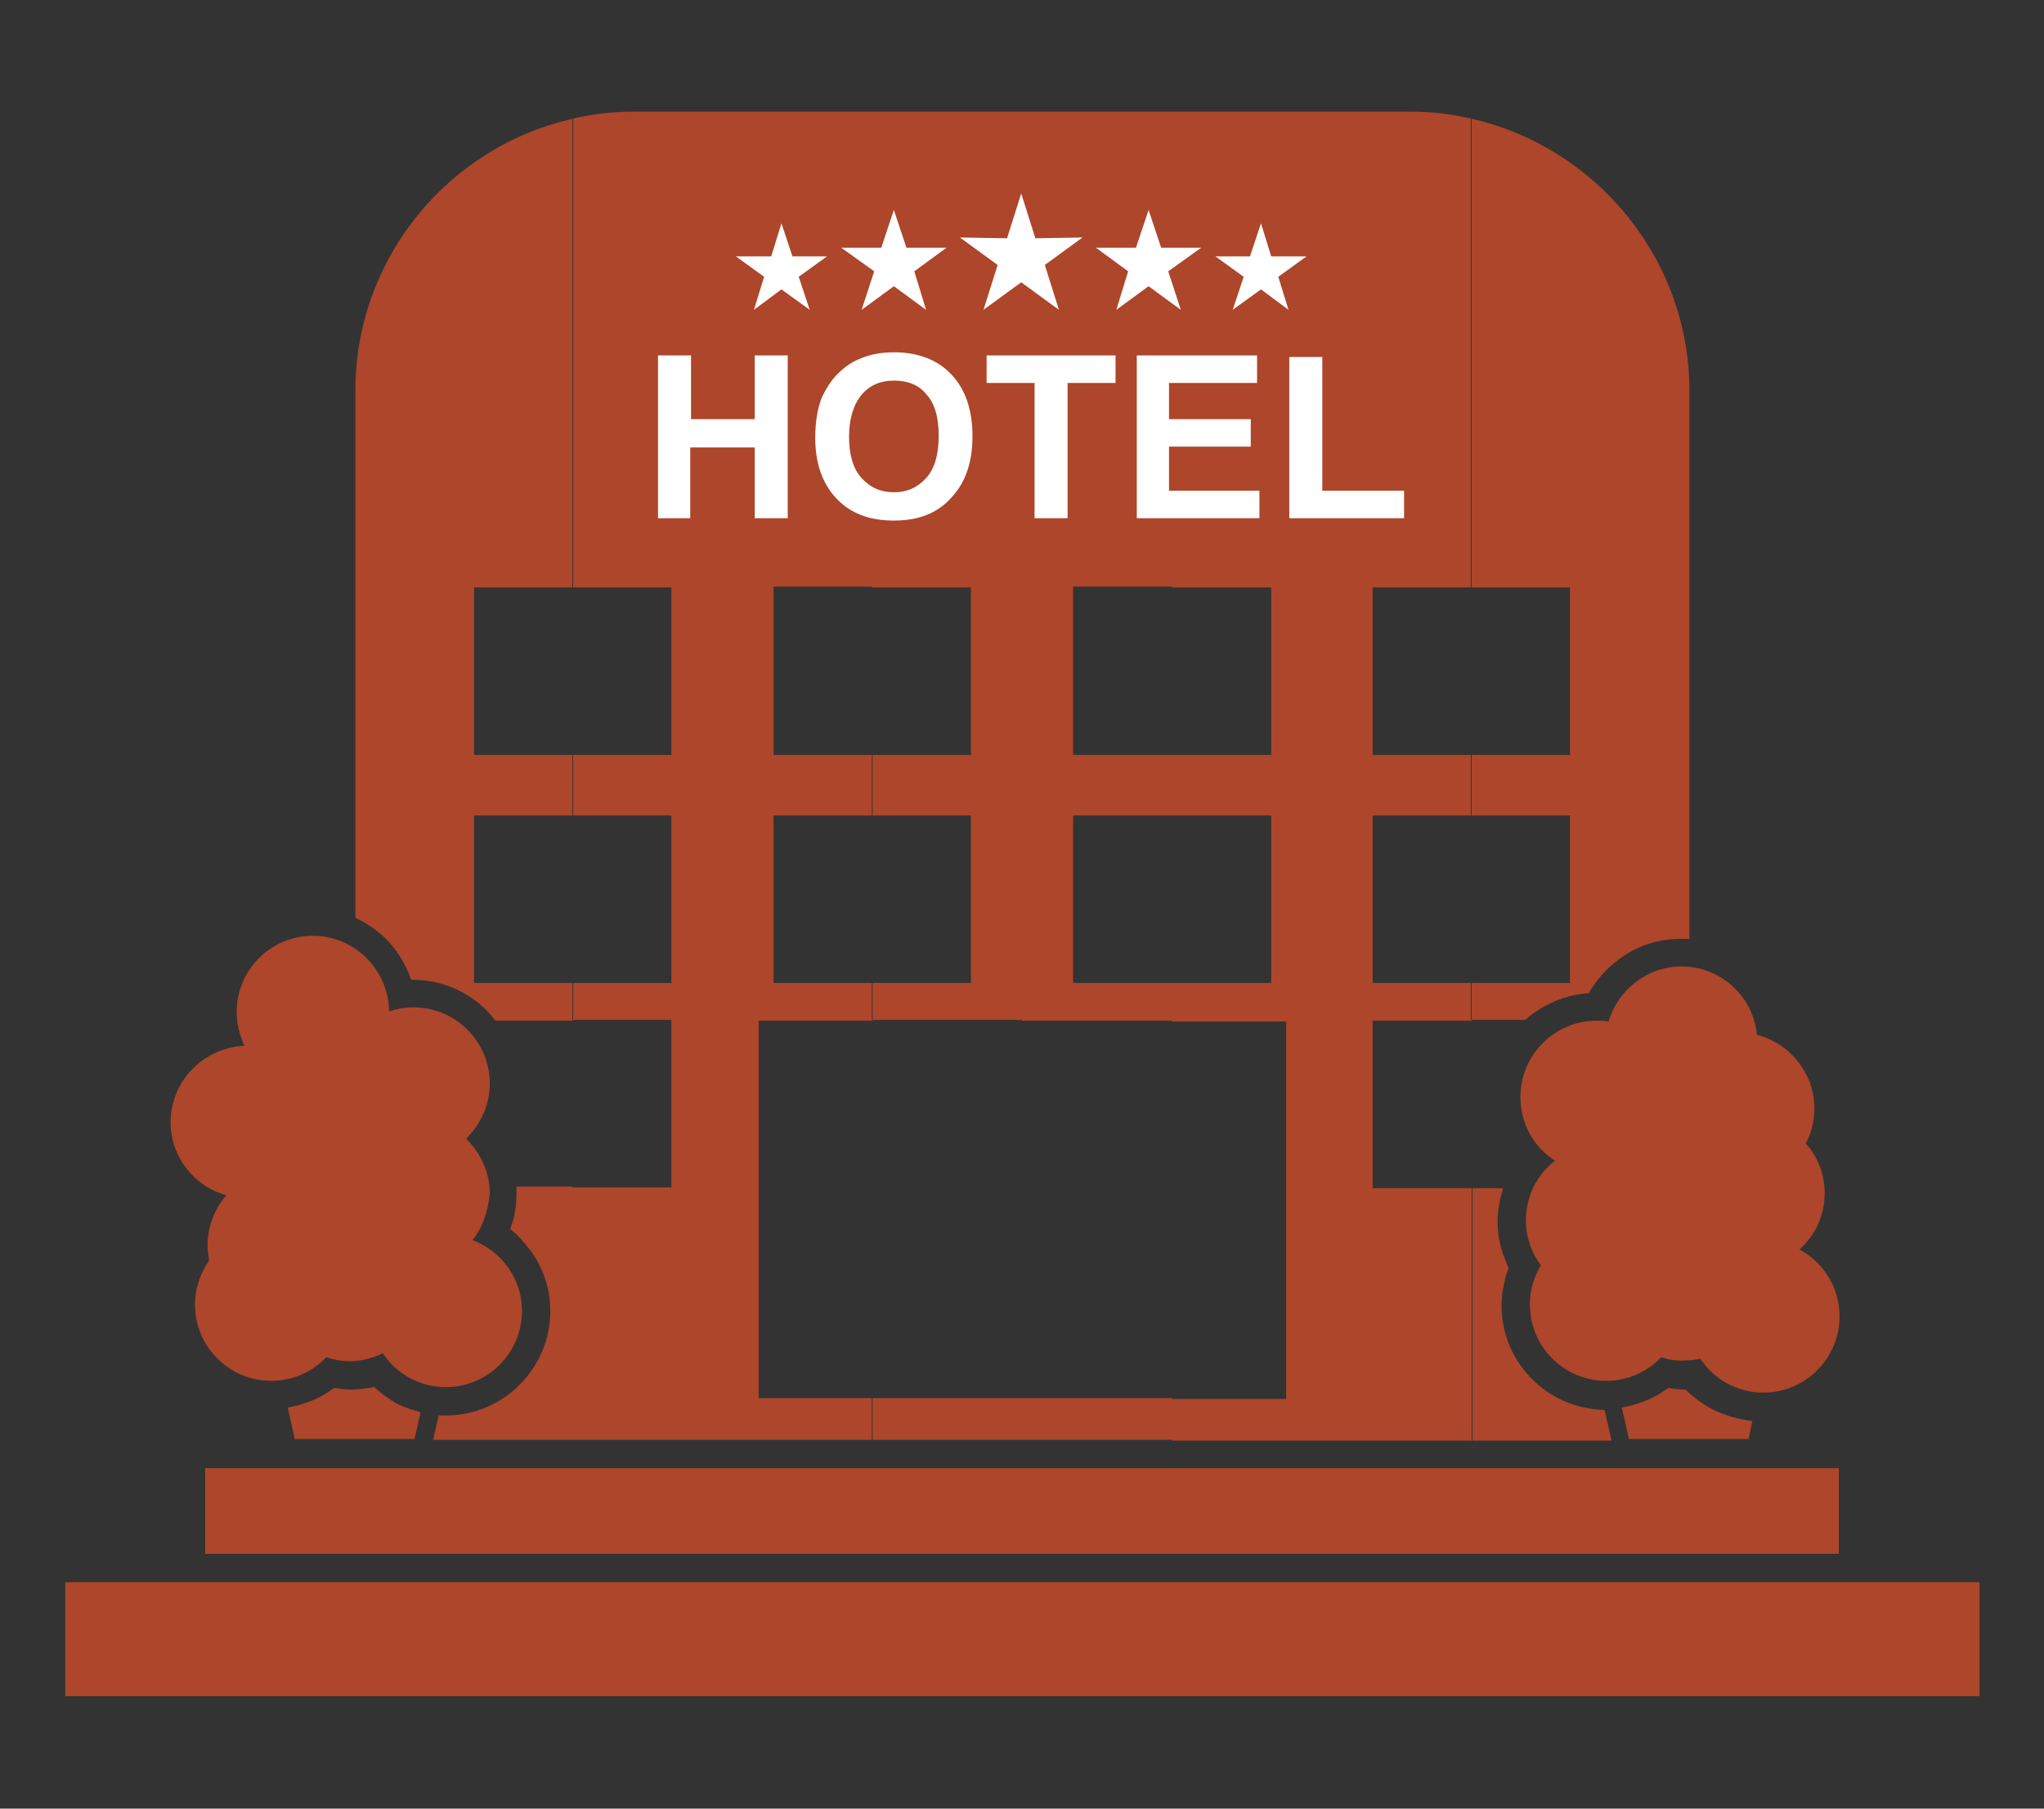
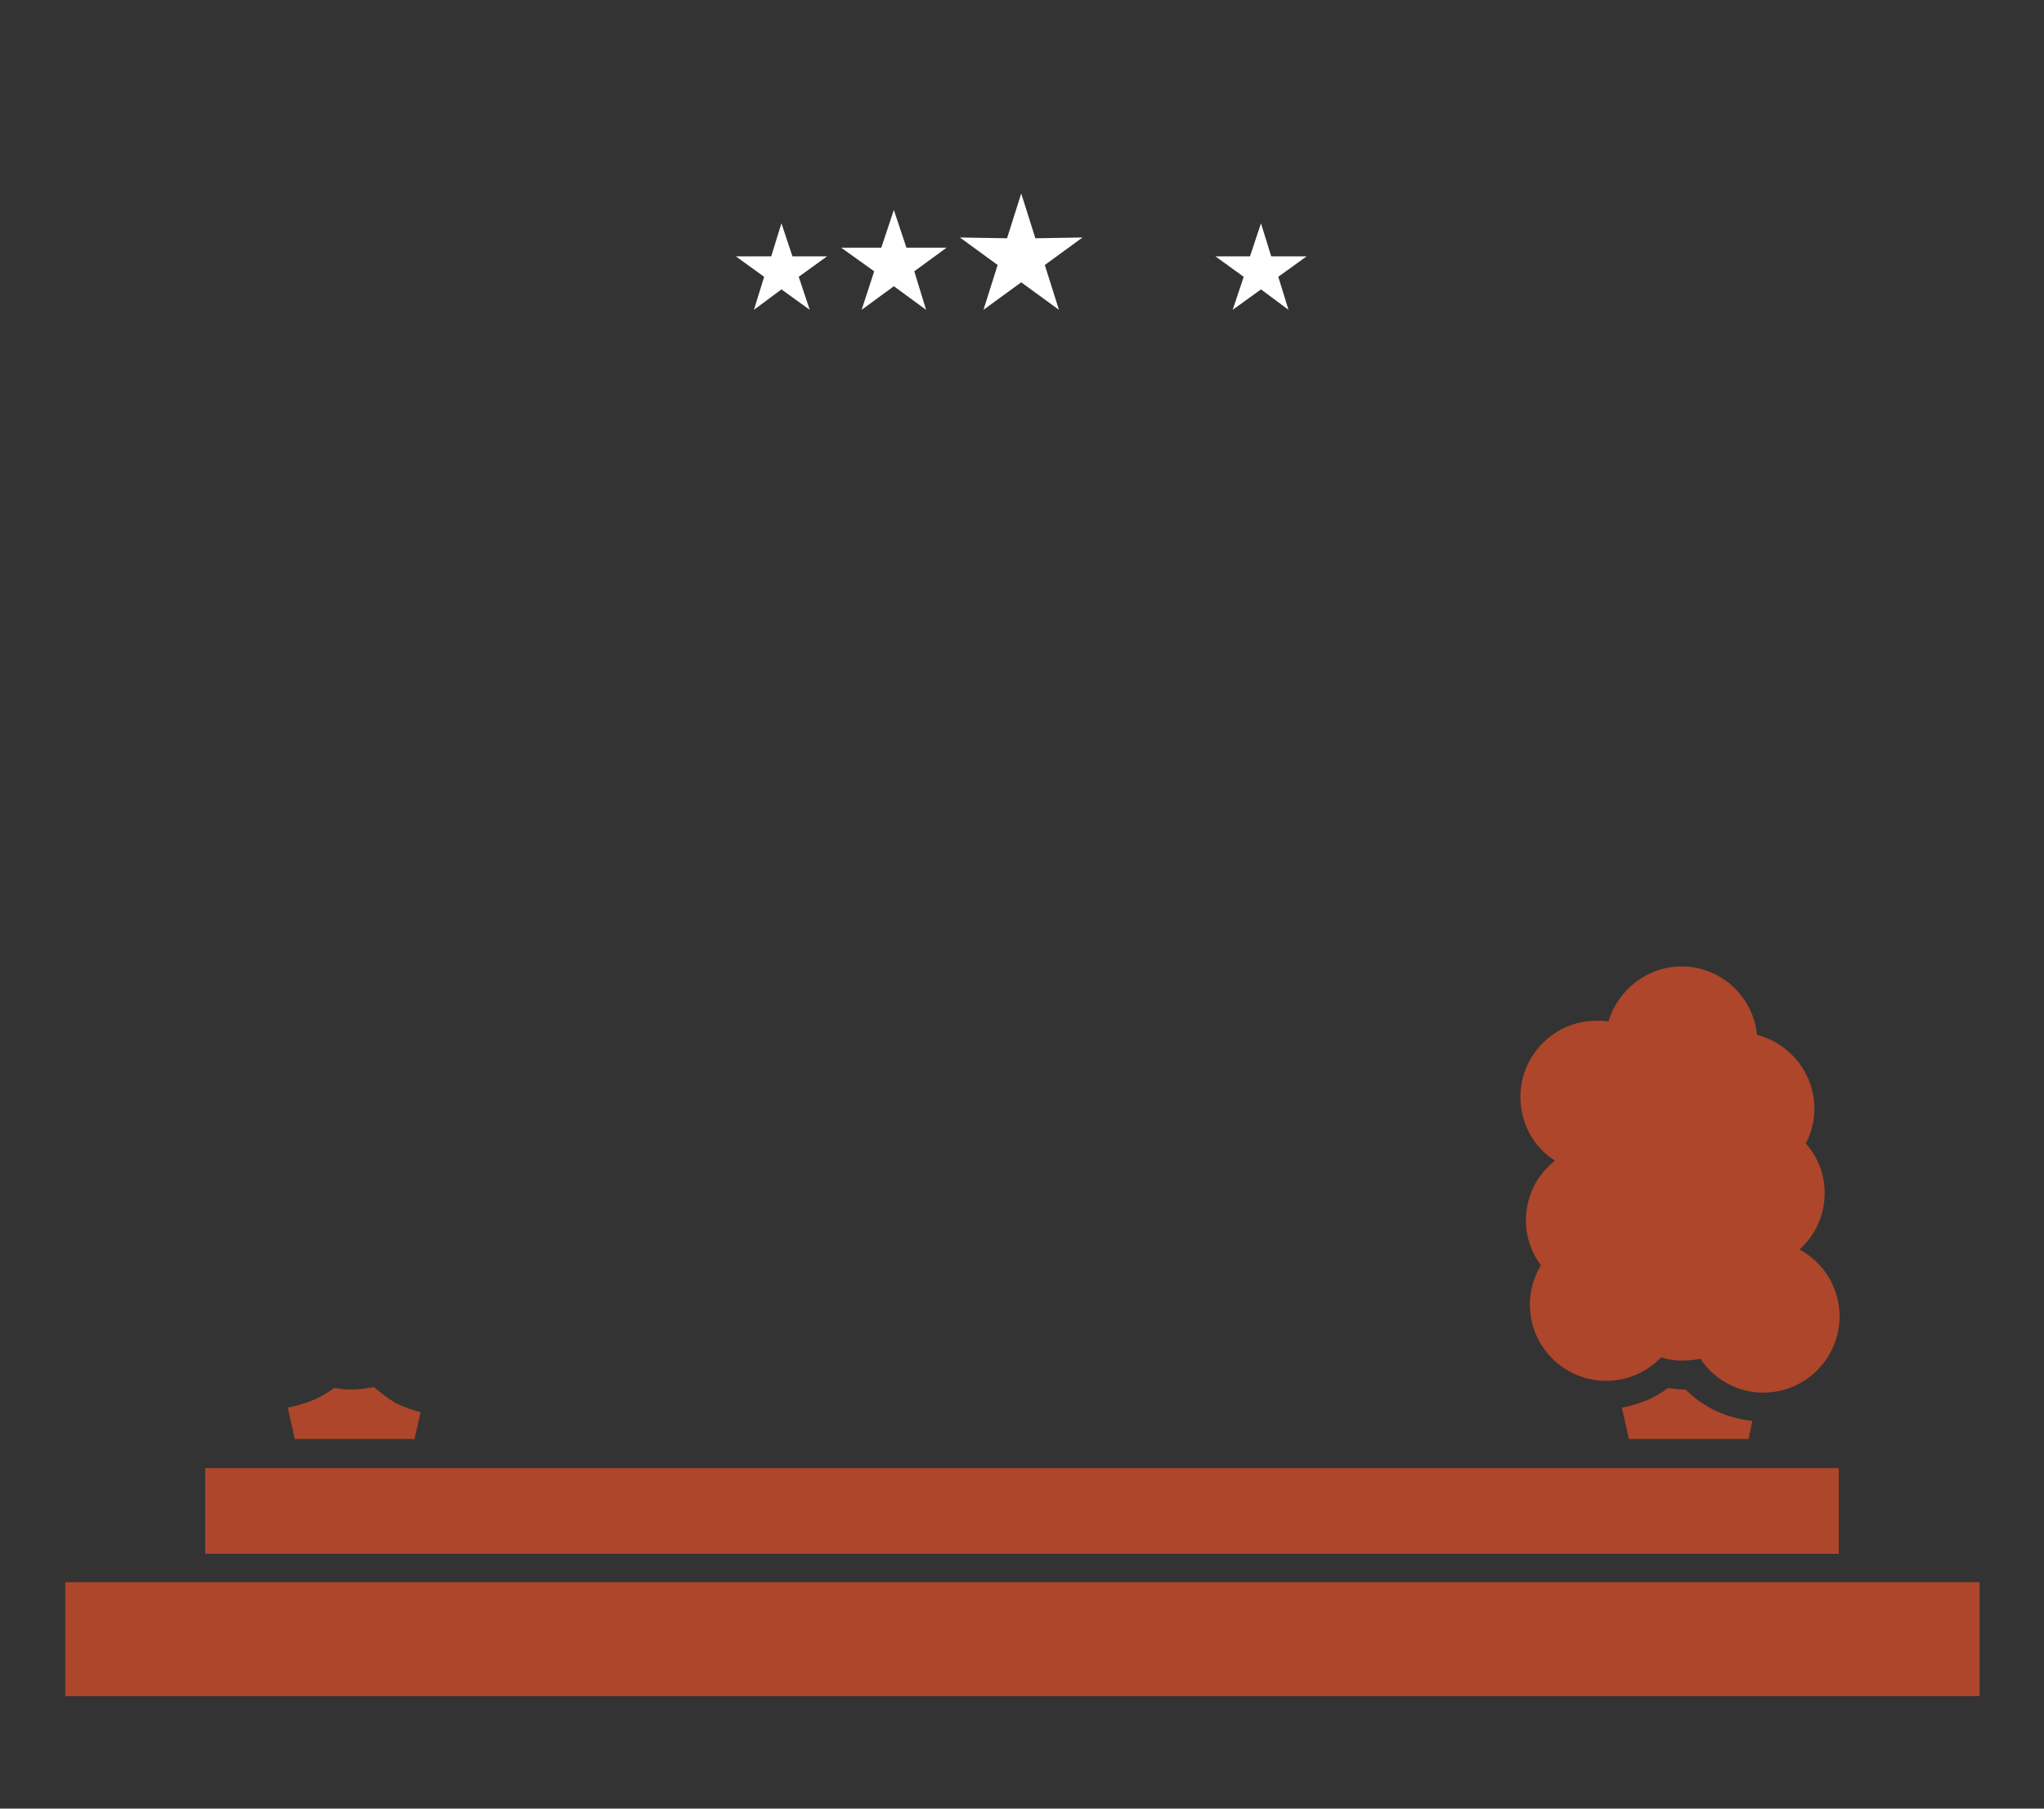
<svg xmlns="http://www.w3.org/2000/svg" version="1.1" x="0px" y="0px" viewBox="0 0 260 230" style="enable-background:new 0 0 260 230;" xml:space="preserve">
  <rect x="0" y="0" width="260" height="230" fill="#333333" stroke="none" />
  <style type="text/css">
	.st0{display:none;}
	.st1{display:inline;fill:#DA251D;}
	.st2{display:inline;fill:#F25B14;}
	.st3{display:inline;}
	.st4{fill:#F96969;}
	.st5{fill:#F22525;}
	.st6{fill:#FFCA00;}
	.st7{fill:#F6871E;}
	.st8{fill:#DA251D;}
	.st9{fill:#DEF3EE;}
	.st10{fill:#383C40;}
	.st11{fill:#F5F5F5;}
	.st12{fill:#B74141;}
	.st13{fill:#FF8080;}
	.st14{fill-rule:evenodd;clip-rule:evenodd;fill:#AD462A;}
	.st15{fill:#FFFFFF;}
	.st16{fill-rule:evenodd;clip-rule:evenodd;fill:#FFFFFF;}
</style>
  <g id="Layer_2" class="st0">
    <ellipse class="st1" cx="207.5" cy="104.1" rx="6.1" ry="6.1" />
    <polyline class="st1" points="206.4,7.2 206.4,88.8 208.6,88.8 208.6,7.2  " />
    <polygon class="st2" points="215.8,81.7 213.5,81.7 213.5,80.3 201.6,80.3 201.6,81.7 199.2,81.7 192.2,101.1 192.2,103.4    222.9,103.4 222.9,101.1  " />
    <g class="st3">
      <g>
        <g>
-           <path class="st4" d="M133.3,166.7c7.2-4.7,22.6-7.4,37.4-7.4c16.5,0,30.5,3,37.2,7.3c4.9-3.1,8.1-8.5,8.1-14.8      c0-9.6-7.7-17.4-17.1-17.4c-4.5,0-8.6,1.8-11.7,4.7c-1.8-7.6-8.6-13.3-16.6-13.3c-8.1,0-14.8,5.7-16.6,13.3      c-3.1-2.9-7.1-4.7-11.7-4.7c-9.5,0-17.1,7.8-17.1,17.4C125.1,158.2,128.4,163.6,133.3,166.7z" />
+           <path class="st4" d="M133.3,166.7c7.2-4.7,22.6-7.4,37.4-7.4c16.5,0,30.5,3,37.2,7.3c4.9-3.1,8.1-8.5,8.1-14.8      c0-9.6-7.7-17.4-17.1-17.4c-4.5,0-8.6,1.8-11.7,4.7c-8.1,0-14.8,5.7-16.6,13.3      c-3.1-2.9-7.1-4.7-11.7-4.7c-9.5,0-17.1,7.8-17.1,17.4C125.1,158.2,128.4,163.6,133.3,166.7z" />
          <path class="st5" d="M210.9,169.8c-2.1-6-19.3-10.7-40.2-10.7c-22.3,0-40.4,5.3-40.4,11.9v13.4h80.7V169.8z" />
          <g>
            <g>
              <path class="st6" d="M133.5,159.9c-1.5-2.6-3.8-5.4-6.8-6.8c-0.7-0.4-3-1.6-6.1-1.6c-2.7,0-5.1,1.5-6.4,3.9        c-2.9,5.2-1.5,11.8,4.9,13.1c0.3,0.1,0.8,0.1,0.8,0.1l0,0l0,0.6c0,0,0,0,0,0s-0.2,4.9-0.2,7.3c0,2.3,0.4,7.8,0.4,7.8v0.3h15        c0,0,2.2-2,2.2-9.3C137.4,169.7,136.5,165.1,133.5,159.9z" />
              <path class="st7" d="M133.5,159.9c-1.5-2.6-3.8-5.4-6.8-6.8c-0.7-0.4-3-1.6-6.1-1.6c-2.7,0-5.1,1.5-6.4,3.9        c-2.9,5.2-1.5,11.8,4.9,13.1c0.3,0.1,0.5,0.1,0.8,0.1c0,0,0,0,0,0c3.3-0.1,5.2-2.3,5.4-4.5c0.1-1.5-0.6-3.4-3-3.8        c-1.6-0.3-2.8,0.3-3.2,1.5c-0.4,1.2,0.1,2.8,1.5,3.5c0.1,0.1,0.2,0.2,0.1,0.4c-0.1,0.1-0.2,0.2-0.4,0.1        c-1.7-0.8-2.3-2.8-1.8-4.2c0.4-1.2,1.6-2.3,3.8-1.9c2.3,0.4,3.6,2.2,3.4,4.4c-0.2,2.5-2.3,5-6,5c0,0,0,0,0,0c0,0,0,0,0,0        c-0.3,2.4-0.2,4.9-0.2,7.3c0,2.3,0.4,7.8,0.4,7.8v0.3h15c0,0,2.2-2,2.2-9.3C137.4,169.7,136.5,165.1,133.5,159.9z" />
              <path class="st8" d="M133.5,159.9c-1.5-2.6-3.8-5.4-6.8-6.8c-0.7-0.4-3-1.6-6.1-1.6c-2.7,0-5.1,1.5-6.4,3.9        c-2.9,5.2-1.5,11.8,4.9,13.1c0.3,0.1,0.5,0.1,0.8,0.1c0,0,0,0,0,0c3.3-0.1,5.2-2.3,5.4-4.5c0.1-1.5-0.6-3.4-3-3.8        c-1.6-0.3-2.8,0.3-3.2,1.5c-0.4,1.2,0.1,2.8,1.5,3.5c0.1,0.1,0.2,0.2,0.1,0.4c-0.1,0.1-0.2,0.2-0.4,0.1        c-1.7-0.8-2.3-2.8-1.8-4.2c0.4-1.2,1.6-2.3,3.8-1.9c2.3,0.4,3.6,2.2,3.4,4.4c-0.2,2.5-2.3,5-6,5c0,0,0,0,0,0c0,0,0,0,0,0        c-0.3,2.4-0.2,4.9-0.2,7.3c0,2.3,0.4,7.8,0.4,7.8v0.3h15c0,0,2.2-2,2.2-9.3C137.4,169.7,136.5,165.1,133.5,159.9z" />
            </g>
            <g>
              <path class="st6" d="M203.7,175.1c0,7.3,2.2,9.3,2.2,9.3h15v-0.3c0,0,0.5-5.5,0.4-7.8c0-2.4-0.2-7.3-0.2-7.3s0,0,0,0l0-0.6        l0,0c0,0,0.5,0,0.8-0.1c6.4-1.3,7.8-7.8,4.9-13.1c-1.3-2.4-3.7-3.9-6.4-3.9c-3-0.1-5.3,1.2-6.1,1.6c-3,1.4-5.3,4.2-6.8,6.8        C204.6,165.1,203.7,169.7,203.7,175.1z" />
              <path class="st7" d="M207.6,159.9c1.5-2.6,3.8-5.4,6.8-6.8c0.7-0.4,3-1.6,6.1-1.6c2.7,0,5.1,1.5,6.4,3.9        c2.9,5.2,1.5,11.8-4.9,13.1c-0.3,0.1-0.5,0.1-0.8,0.1c0,0,0,0,0,0c-3.3-0.1-5.2-2.3-5.4-4.5c-0.1-1.5,0.6-3.4,3-3.8        c1.6-0.3,2.8,0.3,3.2,1.5c0.4,1.2-0.1,2.8-1.5,3.5c-0.1,0.1-0.2,0.2-0.1,0.4c0.1,0.1,0.2,0.2,0.4,0.1c1.7-0.8,2.3-2.8,1.8-4.2        c-0.4-1.2-1.6-2.3-3.8-1.9c-2.3,0.4-3.6,2.2-3.4,4.4c0.2,2.5,2.3,5,6,5h0c0,0,0,0,0,0c0.3,2.4,0.2,4.9,0.2,7.3        c0,2.3-0.4,7.8-0.4,7.8v0.3h-15c0,0-2.2-2-2.2-9.3C203.7,169.7,204.6,165.1,207.6,159.9z" />
              <path class="st8" d="M207.6,159.9c1.5-2.6,3.8-5.4,6.8-6.8c0.7-0.4,3-1.6,6.1-1.6c2.7,0,5.1,1.5,6.4,3.9        c2.9,5.2,1.5,11.8-4.9,13.1c-0.3,0.1-0.5,0.1-0.8,0.1c0,0,0,0,0,0c-3.3-0.1-5.2-2.3-5.4-4.5c-0.1-1.5,0.6-3.4,3-3.8        c1.6-0.3,2.8,0.3,3.2,1.5c0.4,1.2-0.1,2.8-1.5,3.5c-0.1,0.1-0.2,0.2-0.1,0.4c0.1,0.1,0.2,0.2,0.4,0.1c1.7-0.8,2.3-2.8,1.8-4.2        c-0.4-1.2-1.6-2.3-3.8-1.9c-2.3,0.4-3.6,2.2-3.4,4.4c0.2,2.5,2.3,5,6,5h0c0,0,0,0,0,0c0.3,2.4,0.2,4.9,0.2,7.3        c0,2.3-0.4,7.8-0.4,7.8v0.3h-15c0,0-2.2-2-2.2-9.3C203.7,169.7,204.6,165.1,207.6,159.9z" />
            </g>
          </g>
        </g>
        <g>
          <rect x="63.8" y="164" class="st8" width="14.8" height="5.3" />
-           <rect x="60.2" y="168.8" class="st8" width="22.1" height="1.3" />
          <rect x="30.4" y="170.1" class="st8" width="82.8" height="3.7" />
          <g>
            <rect x="103.8" y="171.9" class="st8" width="3.7" height="12.6" />
          </g>
          <g>
            <rect x="35.6" y="171.9" class="st8" width="3.7" height="12.6" />
          </g>
          <path class="st8" d="M97.1,133.6H45.3c-1.2,0-2.2,1-2.2,2.2v2.4V161v2.4c0,1.2,1,2.2,2.2,2.2h51.8c1.2,0,2.2-1,2.2-2.2V161      v-22.9v-2.4C99.3,134.6,98.3,133.6,97.1,133.6z" />
          <path class="st9" d="M97.5,161c0,0.7-0.6,1.3-1.3,1.3h-50c-0.7,0-1.3-0.6-1.3-1.3v-24.6c0-0.7,0.6-1.3,1.3-1.3h50      c0.7,0,1.3,0.6,1.3,1.3V161z" />
        </g>
        <g>
          <g>
            <rect x="119" y="84.7" class="st10" width="41.8" height="30.5" />
            <rect x="122.9" y="88.1" class="st11" width="34" height="23.6" />
            <polygon class="st8" points="124.9,109 133.7,93.8 142.4,109      " />
            <rect x="137.8" y="93" transform="matrix(0.668 -0.744 0.744 0.668 -26.271 140.552)" class="st12" width="13.5" height="13.5" />
            <ellipse class="st13" cx="148.3" cy="96.2" rx="5.6" ry="5.6" />
          </g>
          <g>
            <path class="st10" d="M121.2,85.4C121.1,85.4,121.1,85.3,121.2,85.4c-0.1-0.1-0.1-0.2-0.1-0.2l19.5-13.6c0,0,0.1,0,0.1,0       c0,0,0,0.1,0,0.2L121.2,85.4C121.2,85.3,121.2,85.4,121.2,85.4z" />
            <path class="st10" d="M158.6,85.4C158.6,85.4,158.6,85.3,158.6,85.4l-18-13.6c0,0-0.1-0.1,0-0.1c0,0,0.1-0.1,0.1,0l17.9,13.6       C158.7,85.2,158.7,85.3,158.6,85.4C158.7,85.3,158.6,85.4,158.6,85.4z" />
          </g>
          <circle class="st10" cx="140.7" cy="71.6" r="0.8" />
        </g>
      </g>
      <rect x="26.4" y="184.3" class="st8" width="206.6" height="2.5" />
    </g>
  </g>
  <g id="Layer_1" class="st0">
    <g id="Layer_x0020_1" class="st3">
      <g id="_179820976">
        <path id="_179828080" class="st8" d="M230.5,76.6c0,10.2,7.7,23,7.7,39.7v15.4c0,46.1-38.5,83.2-71.9,97.1     c-22,9.2-45.7,11-71.9,5.6c-20.8-4.3-53.8-25.7-57.2-26c-3.8,18.1,61.2,47.4,92.2,47.4h6.4c77.2,0,138.2-65.3,138.2-143.4v-2.6     c0-18.3-4.8-52.5-21.8-52.5h-5.1c-7.8,0-16.6,8.8-16.6,16.6L230.5,76.6L230.5,76.6z" />
        <path id="_179827792" class="st8" d="M-14,113.7v9c0,68.5,43.5,56.1,43.5,32v-1.3c0-10.2-7.7-23-7.7-39.7V98.4     c0-67.9,66.2-105,125.4-105c36.1,0,67.8,28,75.5,28.2c-0.5-21.2-64.1-47.4-94.7-47.4C50.5-25.8-14,36.9-14,113.7L-14,113.7z" />
      </g>
    </g>
  </g>
  <g id="Layer_3">
    <g>
-       <path class="st14" d="M60.1,157.7c3.7,1.4,6.3,4.9,6.3,9c0,5.3-4.3,9.7-9.7,9.7c-3.3,0-6.3-1.7-8-4.3c-1.3,0.6-2.7,1-4.2,1    c-1.1,0-2.1-0.2-3-0.5c-1.8,1.9-4.3,3-7,3c-5.3,0-9.7-4.3-9.7-9.7c0-2.1,0.7-4,1.8-5.6c-0.1-0.6-0.2-1.3-0.2-1.9    c0-2.4,0.9-4.7,2.4-6.4c-4.1-1.1-7.1-4.9-7.1-9.3c0-5.2,4.2-9.5,9.4-9.7c-0.6-1.3-1-2.8-1-4.3c0-5.3,4.3-9.7,9.7-9.7    c5.3,0,9.6,4.3,9.7,9.6c1-0.3,2-0.5,3.1-0.5c5.3,0,9.7,4.3,9.7,9.7c0,2.8-1.2,5.2-3,7c1.8,1.8,3,4.2,3,7    C62.1,154,61.4,156.1,60.1,157.7z" />
      <path class="st14" d="M211.3,172.6c-1.8,1.9-4.3,3-7,3c-5.3,0-9.7-4.3-9.7-9.7c0-1.8,0.5-3.5,1.4-5c-1.2-1.6-1.9-3.6-1.9-5.7    c0-3.1,1.4-5.8,3.7-7.6c-2.7-1.7-4.4-4.7-4.4-8.1c0-5.3,4.3-9.7,9.7-9.7c0.5,0,1,0,1.5,0.1c1.2-4,4.9-7,9.3-7c5,0,9.1,3.8,9.6,8.7    c4.2,1.1,7.3,4.9,7.3,9.4c0,1.6-0.4,3.1-1.1,4.4c1.5,1.7,2.4,3.9,2.4,6.3c0,2.9-1.2,5.4-3.2,7.2c3,1.6,5.1,4.8,5.1,8.5    c0,5.3-4.3,9.7-9.7,9.7c-3.3,0-6.3-1.7-8-4.3c-0.6,0.1-1.2,0.2-1.8,0.2C213.2,173.1,212.2,172.9,211.3,172.6z" />
      <path class="st14" d="M222.4,183.1l0.5-2.4c-1.8-0.2-3.5-0.7-5.1-1.5c-1.3-0.7-2.4-1.5-3.4-2.5c-0.1,0-0.2,0-0.2,0    c-0.7,0-1.3-0.1-2-0.2c-0.8,0.6-1.8,1.2-2.8,1.6c-1,0.4-2,0.7-3.1,0.9l0.9,4H222.4z" />
      <path class="st14" d="M52.7,183.1l0.8-3.5c-1-0.3-2-0.6-3-1.1c-1.1-0.6-2-1.3-2.9-2.1l-0.1,0l0,0c-1,0.2-2,0.3-3,0.3    c-0.7,0-1.3-0.1-2-0.2c-0.8,0.6-1.8,1.2-2.8,1.6c-1,0.4-2,0.7-3.1,0.9l0.9,4H52.7z" />
      <rect x="26.1" y="186.7" class="st14" width="207.8" height="10.9" />
      <rect x="8.3" y="201.2" class="st14" width="243.5" height="14.5" />
-       <path class="st14" d="M187.2,15.1c15.8,3.6,27.7,17.8,27.7,34.6v69.7c-0.4,0-0.8,0-1.2,0c-3,0-5.7,1-7.9,2.7    c-1.5,1.1-2.8,2.6-3.7,4.2c-3.1,0.2-5.9,1.5-8.1,3.4h-6.9V125h12.6v-21.3h-12.6V96h12.6V74.7h-12.6V15.1L187.2,15.1z M187.2,151.1    h4c-0.4,1.3-0.7,2.7-0.7,4.2c0,1.4,0.2,2.8,0.7,4.2c0.2,0.6,0.5,1.2,0.7,1.8c-0.2,0.4-0.3,0.8-0.4,1.2c-0.3,1.2-0.5,2.3-0.5,3.5    c0,3.7,1.5,7,3.9,9.4c2.4,2.4,5.6,3.8,9.2,3.9l0.9,3.9h-17.7V151.1z M149.1,14.2h30.3c2.7,0,5.3,0.3,7.8,0.9v59.6h-12.6V96h12.6    v7.7h-12.6V125h12.6v4.8h-12.6v21.3h12.6v32.1h-38.1v-5.3h14.5v-48h-14.5V125h12.6v-21.3h-12.6V96h12.6V74.7h-12.6V14.2z     M130,14.2h19.1v60.4h-12.6V96h12.6v7.7h-12.6V125h12.6v4.8H130V14.2L130,14.2z M149.1,183.1H130v-5.3h19.1V183.1z M110.9,14.2    H130v115.5h-19.1V125h12.6v-21.3h-12.6V96h12.6V74.7h-12.6V14.2L110.9,14.2z M130,183.1h-19.1v-5.3H130V183.1z M80.6,14.2h30.3    v60.4H98.4V96h12.6v7.7H98.4V125h12.6v4.8H96.5v48h14.5v5.3H72.8v-32.1h12.6v-21.3H72.8V125h12.6v-21.3H72.8V96h12.6V74.7H72.8    V15.1C75.3,14.5,77.9,14.2,80.6,14.2z M72.8,183.1H55.1l0.7-3.1c0.3,0,0.6,0,0.9,0c3.7,0,7-1.5,9.4-3.9c2.4-2.4,3.9-5.7,3.9-9.4    c0-2.8-0.9-5.4-2.4-7.5c-0.8-1.1-1.7-2.1-2.7-2.9c0-0.1,0.1-0.2,0.1-0.3c0.5-1.3,0.7-2.8,0.7-4.3c0-0.3,0-0.5,0-0.8h7.1V183.1    L72.8,183.1z M72.8,129.8H63c-0.3-0.4-0.7-0.9-1.1-1.3c-2.4-2.4-5.7-3.9-9.4-3.9l-0.2,0c-0.7-2-1.8-3.8-3.2-5.2    c-1.1-1.1-2.5-2-3.9-2.7V49.7c0-16.9,11.9-31.1,27.7-34.6v59.6H60.3V96h12.6v7.7H60.3V125h12.6V129.8z" />
-       <path class="st15" d="M113.7,66.2v-3.6h0c1.7,0,3-0.6,4.1-1.8c1.1-1.2,1.6-3,1.6-5.4c0-2.4-0.5-4.1-1.6-5.3    c-1-1.2-2.4-1.7-4.1-1.7h0v-3.6c3,0,5.5,0.9,7.3,2.8c1.8,1.9,2.7,4.5,2.7,7.9c0,3.3-0.9,5.9-2.7,7.8    C119.2,65.3,116.8,66.2,113.7,66.2L113.7,66.2L113.7,66.2z M131.6,65.9V48.7h-6.1v-3.5h16.4v3.5h-6.1v17.2H131.6L131.6,65.9z     M144.6,65.9V45.2h15.3v3.5h-11.2v4.6h10.4v3.5h-10.4v5.6h11.5v3.5H144.6L144.6,65.9z M164,65.9V45.4h4.2v17h10.4v3.5H164z     M83.7,65.9V45.2h4.2v8.1H96v-8.1h4.2v20.7H96v-9h-8.2v9H83.7L83.7,65.9z M113.7,44.8v3.6c-1.7,0-3.1,0.6-4.1,1.8    c-1,1.2-1.6,3-1.6,5.3c0,2.3,0.5,4.1,1.6,5.3c1.1,1.2,2.4,1.8,4.1,1.8v3.6c-3.1,0-5.5-0.9-7.3-2.8c-1.8-1.9-2.7-4.5-2.7-7.7    c0-2.1,0.3-3.9,0.9-5.3c0.5-1,1.1-2,1.9-2.8c0.8-0.8,1.7-1.5,2.7-1.9C110.5,45.1,112,44.8,113.7,44.8L113.7,44.8z" />
      <g>
        <polygon class="st16" points="129.9,24.6 131.7,30.3 137.7,30.2 132.9,33.7 134.7,39.4 129.9,35.9 125.1,39.4 126.9,33.7      122.1,30.2 128.1,30.3    " />
        <g>
-           <polygon class="st16" points="146.1,26.7 147.7,31.5 152.8,31.5 148.6,34.5 150.2,39.4 146.1,36.4 142,39.4 143.5,34.5       139.4,31.5 144.5,31.5     " />
          <polygon class="st16" points="160.4,28.4 161.7,32.6 166.2,32.6 162.6,35.2 163.9,39.4 160.4,36.8 156.8,39.4 158.2,35.2       154.6,32.6 159,32.6     " />
          <polygon class="st16" points="113.7,26.7 112.1,31.5 107,31.5 111.2,34.5 109.6,39.4 113.7,36.4 117.8,39.4 116.3,34.5       120.4,31.5 115.3,31.5     " />
          <polygon class="st16" points="99.4,28.4 98.1,32.6 93.6,32.6 97.2,35.2 95.9,39.4 99.4,36.8 103,39.4 101.6,35.2 105.2,32.6       100.8,32.6     " />
        </g>
      </g>
    </g>
  </g>
</svg>